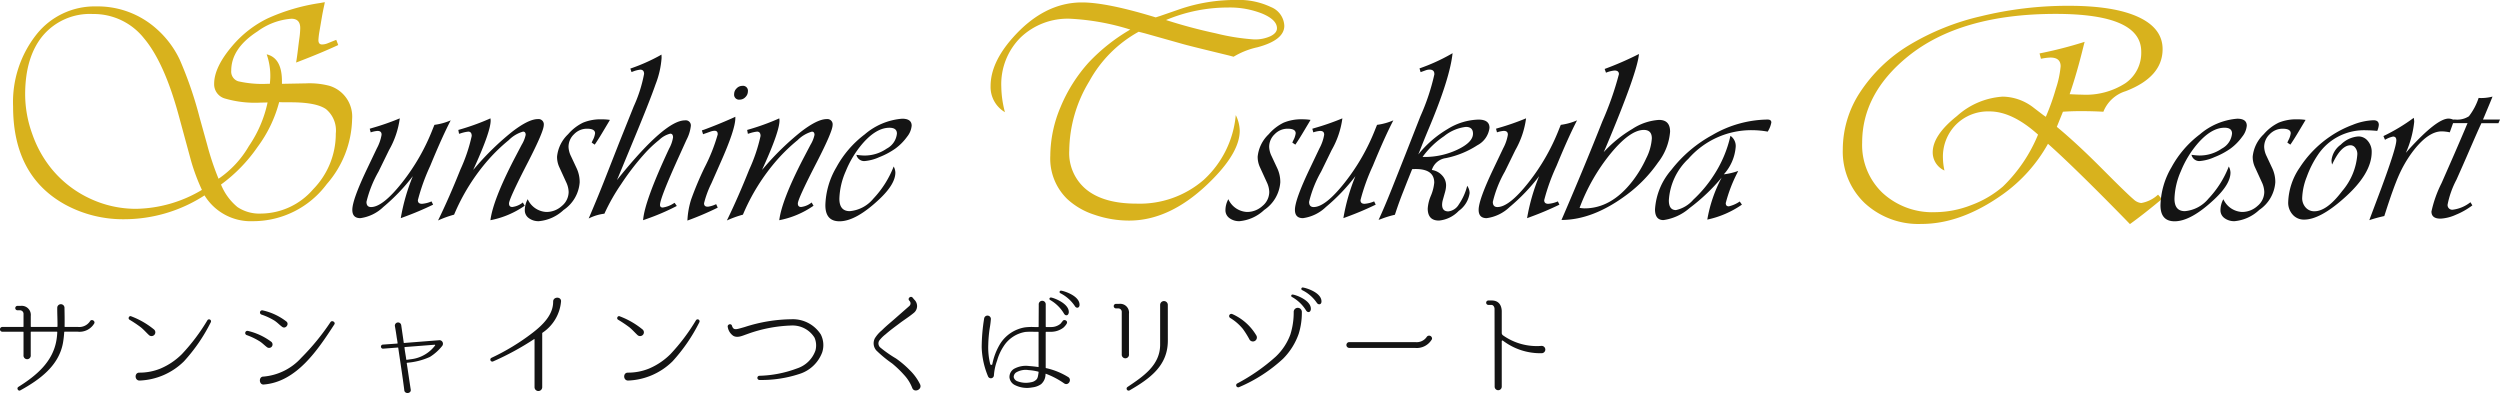
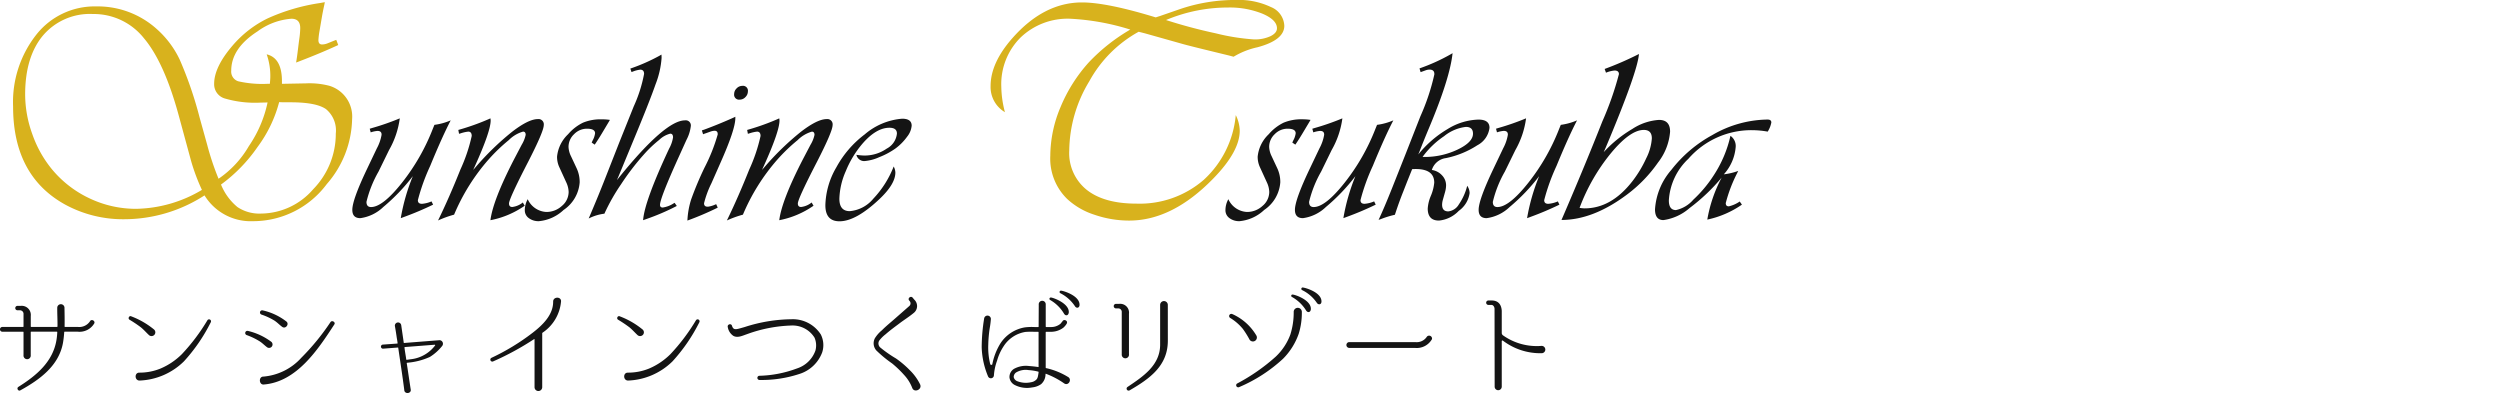
<svg xmlns="http://www.w3.org/2000/svg" width="343.865" height="54.059" viewBox="0 0 343.865 54.059">
  <g id="logo" transform="translate(-103.868 -33.745)">
    <path id="パス_19" data-name="パス 19" d="M50.118-24.775l.273.714q-2.31,1.071-5.249,2.2l-.546.21q.126-.735.252-1.785.1-.84.189-1.491a11.1,11.1,0,0,0,.126-1.47q0-1.281-1.218-1.281a8.988,8.988,0,0,0-4.661,1.743q-3.611,2.331-3.611,5.4a1.4,1.4,0,0,0,.955,1.459,14.877,14.877,0,0,0,4.084.346h.273q.063-.672.063-.924a8.889,8.889,0,0,0-.5-3.128q2.1.5,2.1,3.7v.357l3.3-.063a10.787,10.787,0,0,1,3.233.336A4.419,4.419,0,0,1,52.3-13.878a14.007,14.007,0,0,1-3.485,8.944A12.643,12.643,0,0,1,38.675.168,7.454,7.454,0,0,1,32-3.38,20.366,20.366,0,0,1,20.975-.1a16.656,16.656,0,0,1-8.146-2.016Q5.669-6.068,5.669-15.6a14.981,14.981,0,0,1,3.212-9.91,10.2,10.2,0,0,1,8.209-3.863,12.129,12.129,0,0,1,8.356,3.128,13.115,13.115,0,0,1,3.149,4.21,52.975,52.975,0,0,1,2.729,7.947l1.05,3.779a37.306,37.306,0,0,0,1.554,4.64A13.751,13.751,0,0,0,38.1-10.162a16.739,16.739,0,0,0,2.572-6l-.966.021a14.738,14.738,0,0,1-4.945-.577,2.036,2.036,0,0,1-1.438-2.005q0-2.31,2.541-5.27a14.9,14.9,0,0,1,4.808-3.727,26.918,26.918,0,0,1,7.16-2.11l.714-.126-.063.336q-.21.945-.336,1.68l-.336,1.974a10.615,10.615,0,0,0-.147,1.218q0,.609.5.609a2.021,2.021,0,0,0,.735-.147Q49.74-24.628,50.118-24.775Zm-7.853,8.566a18,18,0,0,1-2.96,6.152,21.472,21.472,0,0,1-5.039,5.186,7.8,7.8,0,0,0,2.268,3.1,5.406,5.406,0,0,0,3.233.892,9.561,9.561,0,0,0,7.17-3.338,10.9,10.9,0,0,0,3.118-7.664,3.81,3.81,0,0,0-1.354-3.37q-1.354-.934-4.861-.934H42.79ZM31.641-4.136A27.377,27.377,0,0,1,30.15-8.125L28.471-14.3q-1.995-7.37-4.808-10.7a8.816,8.816,0,0,0-7.013-3.328,8.463,8.463,0,0,0-6.855,2.939q-2.467,2.939-2.467,8.146a16.107,16.107,0,0,0,1,5.48,15.731,15.731,0,0,0,2.7,4.808A14.952,14.952,0,0,0,16.209-2.96a14.858,14.858,0,0,0,6.383,1.428A18.2,18.2,0,0,0,31.641-4.136Z" transform="translate(100 64)" fill="#d8b21d" />
    <path id="パス_17" data-name="パス 17" d="M25.489-25.888a17.217,17.217,0,0,0-6.8,6.824,18.7,18.7,0,0,0-2.75,9.532,6.467,6.467,0,0,0,2.4,5.385q2.4,1.9,6.834,1.9a13.437,13.437,0,0,0,9.27-3.275,13.749,13.749,0,0,0,4.4-8.9,5.049,5.049,0,0,1,.546,2.142q0,2.834-3.59,6.53Q30.15.084,24.188.084a14.6,14.6,0,0,1-4.8-.808A9.961,9.961,0,0,1,15.642-2.9a7.759,7.759,0,0,1-2.31-5.921,17.438,17.438,0,0,1,1.407-6.7,21.34,21.34,0,0,1,3.905-6.173,25.371,25.371,0,0,1,5.69-4.493,32.964,32.964,0,0,0-8.251-1.491A9.355,9.355,0,0,0,9.228-25.08a9.052,9.052,0,0,0-2.635,6.75,14.188,14.188,0,0,0,.5,3.506,4.019,4.019,0,0,1-1.974-3.59q0-3.191,3-6.593,4.325-4.913,9.574-4.913,3.422,0,10.141,2.058.441-.147.525-.168L31.158-29a23.651,23.651,0,0,1,7.685-1.26,10.32,10.32,0,0,1,4.84.976,2.907,2.907,0,0,1,1.837,2.572q0,1.974-3.7,2.96a10.773,10.773,0,0,0-3.275,1.3l-.63-.168L35.945-23.1q-3.632-.882-4.43-1.113l-5.144-1.449ZM29.248-27.5a70.1,70.1,0,0,0,6.834,1.827,29.776,29.776,0,0,0,5.281.84,5.1,5.1,0,0,0,2.247-.441q.9-.441.9-1.092,0-1.155-1.995-2.005a12.052,12.052,0,0,0-4.745-.85A21.981,21.981,0,0,0,29.248-27.5Z" transform="translate(235 64)" fill="#d8b21d" />
-     <path id="パス_13" data-name="パス 13" d="M33.615-14.886l-.84,2.079q2.667,2.2,6.026,5.564l1.785,1.785q2.121,2.1,2.74,2.614a1.807,1.807,0,0,0,1.06.514A4.536,4.536,0,0,0,46.7-3.485l.525.609Q44.785-.84,42.832.567L42.1-.189q-6.95-7.1-10.54-10.288a21.186,21.186,0,0,1-6.215,6.95Q19.61.546,14.172.546A10.882,10.882,0,0,1,6.351-2.32,9.783,9.783,0,0,1,3.338-9.742a14.342,14.342,0,0,1,2.373-7.821,21.17,21.17,0,0,1,6.74-6.477,33.748,33.748,0,0,1,9.879-3.979,50.237,50.237,0,0,1,12.083-1.438q6.236,0,9.574,1.543t3.338,4.42q0,3.821-5.06,5.774a4.825,4.825,0,0,0-3.086,2.834q-1.449-.084-3.107-.084Q34.77-14.97,33.615-14.886ZM30.4-22.907A57.251,57.251,0,0,0,36.6-24.5l-.1.378Q35.546-20.2,34.539-17.3q1.2.063,1.7.063a10.006,10.006,0,0,0,5.973-1.575,5.072,5.072,0,0,0,2.173-4.346q0-5.186-11.758-5.186-13.123,0-20.366,5.879Q6-17.364,6-10.624A9.088,9.088,0,0,0,8.8-3.727a10.107,10.107,0,0,0,7.265,2.656,13.877,13.877,0,0,0,4.924-.966A14.244,14.244,0,0,0,25.363-4.6a21.037,21.037,0,0,0,4.829-7.139q-3.548-3.191-6.677-3.191a6.228,6.228,0,0,0-4.6,1.806A6.255,6.255,0,0,0,17.112-8.5a8.585,8.585,0,0,0,.21,1.7,2.736,2.736,0,0,1-1.617-2.5q0-2.352,3.349-5.008a10.369,10.369,0,0,1,6.288-2.656,7.078,7.078,0,0,1,4.283,1.554L30.948-14.4l.315.21a31.46,31.46,0,0,0,1.386-3.884,13.327,13.327,0,0,0,.651-3.065q0-1.2-1.407-1.2a7.436,7.436,0,0,0-1.3.168Z" transform="translate(354 64)" fill="#d8b21d" />
    <path id="パス_16" data-name="パス 16" d="M14.832-8.768c.176-.352-.4-.672-.592-.288a1.77,1.77,0,0,1-1.68.768H10.816a.059.059,0,0,1-.064-.064c.016-.88,0-1.76-.016-2.624a.5.5,0,0,0-.992,0c-.016.848.048,1.728.032,2.624a.069.069,0,0,1-.064.064H6.16A.059.059,0,0,1,6.1-8.352v-1.44A1.252,1.252,0,0,0,4.72-11.184H4.272a.3.3,0,0,0,0,.608H4.64a.492.492,0,0,1,.464.528v1.7a.069.069,0,0,1-.064.064H2.192a.328.328,0,0,0,0,.656H5.04a.059.059,0,0,1,.064.064v3.152a.5.5,0,1,0,.992,0V-7.568c0-.048.016-.064.064-.064H9.68a.059.059,0,0,1,.064.064,8.606,8.606,0,0,1-.1,1.024C9.168-3.5,6.88-1.6,4.384-.032c-.272.192,0,.64.288.464,2.64-1.456,5.28-3.36,5.856-6.512A13.107,13.107,0,0,0,10.7-7.568c0-.048.032-.064.08-.064H12.56A2.352,2.352,0,0,0,14.832-8.768ZM21.024-2c-.7,0-.656,1.12.064,1.088a9.19,9.19,0,0,0,6.08-2.64,23.538,23.538,0,0,0,3.7-5.392.27.27,0,0,0-.464-.272A26.875,26.875,0,0,1,26.9-4.56a9.3,9.3,0,0,1-2.96,2A7.6,7.6,0,0,1,21.024-2Zm-1.1-7.744c-.288-.144-.512.3-.24.464a17.482,17.482,0,0,1,1.552,1.04c.416.336.752.736,1.136,1.088A.527.527,0,0,0,23.1-7.2a.513.513,0,0,0-.048-.736A11.132,11.132,0,0,0,19.92-9.744ZM38.08-1.456c-.672.016-.592,1.168.08,1.088,4.528-.368,7.44-4.8,9.7-8.272.192-.3-.32-.608-.528-.32a32.035,32.035,0,0,1-4.016,4.912A7.912,7.912,0,0,1,38.1-1.456ZM35.952-7.744a.3.3,0,0,0-.16.576,9.164,9.164,0,0,1,1.744.832c.4.24.7.576,1.072.848a.474.474,0,0,0,.576-.752A8.669,8.669,0,0,0,35.952-7.744Zm2.064-2.816a.3.3,0,0,0-.176.576,8.8,8.8,0,0,1,1.76.816c.4.256.7.592,1.072.864.48.368,1.056-.4.56-.752A8.252,8.252,0,0,0,38.016-10.56Zm24.7,4.848a.487.487,0,0,0-.384-.752l-4.88.384c-.032,0-.048,0-.048-.032l-.352-2.432a.439.439,0,0,0-.864.16c.1.528.224,1.376.224,1.376.032.272.112.624.144.96A.042.042,0,0,1,56.512-6L54.5-5.856a.282.282,0,0,0,.048.56l2.064-.16c.016,0,.032.032.032.048.32,2.208.576,3.808.832,5.824V.432c.08.576,1.024.448.88-.144-.256-1.648-.288-1.936-.544-3.6q0-.024.048-.048a9.348,9.348,0,0,0,3.136-.8A6.683,6.683,0,0,0,62.72-5.712ZM58.352-3.84c-.208.032-.448.064-.56.08-.016,0-.032-.032-.048-.048-.064-.544-.192-1.12-.24-1.664-.016-.016.016-.048.048-.048l4.1-.32c.048,0,.1.048.064.1A4.846,4.846,0,0,1,58.352-3.84ZM79.04-11.824c0-.672-1.088-.64-1.088.048v.032c0,1.792-1.424,3.184-2.816,4.256a30.4,30.4,0,0,1-5.68,3.456.272.272,0,0,0,.256.48,38.1,38.1,0,0,0,5.616-3.056c.032-.016.064,0,.064.032V0a.528.528,0,0,0,1.056,0V-7.392A.125.125,0,0,1,76.5-7.5,5.765,5.765,0,0,0,79.04-11.824ZM88.224-2c-.7,0-.656,1.12.064,1.088a9.19,9.19,0,0,0,6.08-2.64,23.538,23.538,0,0,0,3.7-5.392.27.27,0,0,0-.464-.272A26.875,26.875,0,0,1,94.1-4.56a9.3,9.3,0,0,1-2.96,2A7.6,7.6,0,0,1,88.224-2Zm-1.1-7.744c-.288-.144-.512.3-.24.464a17.482,17.482,0,0,1,1.552,1.04c.416.336.752.736,1.136,1.088A.527.527,0,0,0,90.3-7.2a.513.513,0,0,0-.048-.736A11.132,11.132,0,0,0,87.12-9.744Zm27.648,2.5a4.577,4.577,0,0,0-4.048-2.1,21.5,21.5,0,0,0-6.432,1.072c-.512.144-.832.24-.944.256-.448.1-.656.016-.8-.432-.112-.384-.688-.192-.576.192a1.807,1.807,0,0,0,.768,1.2c.592.32,1.264-.032,1.84-.224a19.382,19.382,0,0,1,6.1-1.2A3.559,3.559,0,0,1,113.9-6.816a2.694,2.694,0,0,1,.128,1.776,3.983,3.983,0,0,1-2.544,2.464A15.8,15.8,0,0,1,106.3-1.568a.289.289,0,0,0,.016.576h.016a16.551,16.551,0,0,0,5.456-.816,4.91,4.91,0,0,0,3.168-2.976A3.235,3.235,0,0,0,114.768-7.248Zm13.664,6.88a7.106,7.106,0,0,0-1.44-1.984,13,13,0,0,0-1.888-1.6,16.737,16.737,0,0,1-2.192-1.536A.751.751,0,0,1,122.8-6.4a4.709,4.709,0,0,1,.88-.88c.64-.56,1.3-1.04,1.856-1.456.624-.48,1.312-.9,1.968-1.44a1.207,1.207,0,0,0,.112-1.872l-.224-.272c-.256-.288-.736.1-.464.4l.064.08a.48.48,0,0,1-.048.672L124.976-9.44c-.576.512-1.184.992-1.808,1.616a4.507,4.507,0,0,0-.96,1.088,1.492,1.492,0,0,0,.192,1.68,16.965,16.965,0,0,0,2.176,1.792,14.685,14.685,0,0,1,1.664,1.6,5.556,5.556,0,0,1,1.1,1.76C127.6.816,128.736.336,128.432-.368Zm17.984-11.968A.18.18,0,0,0,146.3-12a5.241,5.241,0,0,1,1.92,1.888c.208.352.608.288.656-.176C148.944-11.536,146.72-12.32,146.416-12.336Zm1.376-.944a.184.184,0,0,0-.08.352,5.256,5.256,0,0,1,2,1.776c.208.352.64.272.64-.192C150.352-12.608,148.112-13.264,147.792-13.28Zm.976,11.872a9.743,9.743,0,0,0-3.008-1.216c-.048,0-.064-.032-.064-.08V-7.552a.069.069,0,0,1,.064-.064h.656a2.842,2.842,0,0,0,1.7-.56,2.361,2.361,0,0,0,.48-.576v-.016c.192-.384-.416-.656-.592-.288-.112.112-.176.24-.3.352a2,2,0,0,1-1.3.432h-.64a.069.069,0,0,1-.064-.064v-3.04a.482.482,0,1,0-.96.032l-.016,3.008a.059.059,0,0,1-.064.064h-.512a7.637,7.637,0,0,0-1.328.048,4.994,4.994,0,0,0-3.376,2.24,8.537,8.537,0,0,0-1.088,2.816c-.016.144-.256.128-.288,0a9.489,9.489,0,0,1-.272-2.672A17.9,17.9,0,0,1,138-8.112a11.657,11.657,0,0,0,.16-1.28.466.466,0,0,0-.928-.048,25.341,25.341,0,0,0-.336,3.952,11.176,11.176,0,0,0,.88,4.016.419.419,0,0,0,.8-.144,7.358,7.358,0,0,1,.432-2.016,6.983,6.983,0,0,1,.928-2.032A4.378,4.378,0,0,1,142.912-7.6a10.409,10.409,0,0,1,1.232-.016h.512a.059.059,0,0,1,.064.064V-2.8c0,.016,0,.032-.016.032-.432-.064-.848-.112-1.3-.144a3.385,3.385,0,0,0-2.08.4,1.32,1.32,0,0,0-.608,1.152,1.335,1.335,0,0,0,.752,1.072,3.692,3.692,0,0,0,2.368.32,2.613,2.613,0,0,0,1.232-.448,1.822,1.822,0,0,0,.608-1.344c0-.048.016-.112.064-.08a11.332,11.332,0,0,1,2.512,1.328C148.848-.144,149.36-1.072,148.768-1.408Zm-4.048-.656c-.08.592-.128.8-.272.976a1.283,1.283,0,0,1-.752.4,3.239,3.239,0,0,1-1.92-.144.772.772,0,0,1-.48-.56.762.762,0,0,1,.336-.64,2.583,2.583,0,0,1,1.728-.32,7.059,7.059,0,0,1,1.3.208C144.7-2.144,144.72-2.112,144.72-2.064ZM157.152-10.1a1.213,1.213,0,0,0-1.344-1.36h-.464a.313.313,0,0,0,0,.624h.368a.48.48,0,0,1,.448.528v5.792a.5.5,0,1,0,.992-.032Zm5.344-1.248a.529.529,0,0,0-1.056,0v5.552c-.032,2.8-2.336,4.32-4.5,5.776a.274.274,0,0,0,.288.464C160.016-1.168,162.5-2.944,162.5-6.4Zm17.184-1.392a.176.176,0,0,0-.1.336,5.282,5.282,0,0,1,1.936,1.856c.224.352.624.272.656-.192C182.224-11.984,179.984-12.736,179.68-12.736Zm1.36-.976a.192.192,0,0,0-.064.368,5.16,5.16,0,0,1,2.016,1.744c.224.336.656.256.64-.208C183.616-13.072,181.36-13.7,181.04-13.712Zm-8.992,13.2a.283.283,0,0,0,.272.5,20.9,20.9,0,0,0,6.032-3.9A9.124,9.124,0,0,0,180.5-7.344a9.74,9.74,0,0,0,.432-3.024.561.561,0,0,0-1.12-.032,10.131,10.131,0,0,1-.464,3.168,7.976,7.976,0,0,1-2.016,3.04A26.237,26.237,0,0,1,172.048-.512Zm-.688-9.536a.3.3,0,0,0-.256.544,6.91,6.91,0,0,1,1.712,1.488,12.875,12.875,0,0,1,.928,1.488.548.548,0,0,0,.912-.608,7.236,7.236,0,0,0-3.28-2.912Zm25.184,4.656a2.4,2.4,0,0,0,2.288-1.216A.4.4,0,0,0,198.1-6.9a1.659,1.659,0,0,1-1.552.7h-9.088a.4.4,0,0,0,0,.8ZM213.9-5.68a8.05,8.05,0,0,1-5.312-1.456.418.418,0,0,1-.16-.32V-10.5c-.048-.88-.5-1.424-1.376-1.424h-.464a.3.3,0,0,0,0,.608h.416c.24,0,.416.24.432.528l.016,10.7a.488.488,0,1,0,.976.032V-6.3a.1.1,0,0,1,.16-.1,8.512,8.512,0,0,0,5.344,1.728A.5.5,0,0,0,213.9-5.68Z" transform="translate(102 87)" fill="#141414" />
    <path id="パス_18" data-name="パス 18" d="M13.862-13.7Q12.7-11.472,11.04-7.437a27.751,27.751,0,0,0-1.693,4.7q-.017.515.564.515a4.056,4.056,0,0,0,1.312-.332l.216.448a41.966,41.966,0,0,1-4,1.693l-.448.166a27.19,27.19,0,0,1,1.66-5.777A26.514,26.514,0,0,1,4.59-1.785,5.64,5.64,0,0,1,1.428-.249q-1.1,0-1.1-1.146,0-1.378,2.042-5.661L3.7-9.845A6.01,6.01,0,0,0,4.35-11.7q.033-.548-.564-.548a3.867,3.867,0,0,0-.93.2l-.133-.5.266-.083a34.607,34.607,0,0,0,3.868-1.345A11.951,11.951,0,0,1,5.379-9.612L3.935-6.657A15.806,15.806,0,0,0,2.274-2.49q0,.714.631.714,1.61,0,4.267-3.362a28.652,28.652,0,0,0,4.233-7.413l.216-.531A8.493,8.493,0,0,0,13.862-13.7ZM23.773-2.407l.266.448A12.256,12.256,0,0,1,19.324.033q.349-2.739,3.221-8.317l1.079-2.059a4.392,4.392,0,0,0,.548-1.361q0-.448-.365-.448a4.517,4.517,0,0,0-1.951,1.162,23.921,23.921,0,0,0-2.8,2.689A27.766,27.766,0,0,0,14.327-.73a14.437,14.437,0,0,0-2.208.8q1.527-3.121,3.08-7.014a22.62,22.62,0,0,0,1.552-4.607q0-.6-.481-.6a5.06,5.06,0,0,0-1.079.249q-.066.017-.183.05l-.1-.531a32.389,32.389,0,0,0,4.2-1.494l.216-.1a2.343,2.343,0,0,1,.033.3q0,1.478-2.175,6.292l-.232.5.282-.315a37.561,37.561,0,0,1,5.022-4.889q2.3-1.785,3.594-1.785a.726.726,0,0,1,.813.83q0,.863-2.175,5.1-2.606,5.047-2.606,5.678,0,.481.448.481a2.846,2.846,0,0,0,1.361-.548ZM35.76-13.763l-.183.315-.813,1.361q-.432.73-.913,1.461l-.183.266-.415-.282q.083-.183.116-.266a2.811,2.811,0,0,0,.349-1.013q0-.631-1.112-.631a2.449,2.449,0,0,0-1.776.755,2.391,2.391,0,0,0-.764,1.751A3.147,3.147,0,0,0,30.4-8.782l.8,1.71a4.461,4.461,0,0,1,.4,1.893,5,5,0,0,1-2.208,3.8A5.7,5.7,0,0,1,26,.166,2.214,2.214,0,0,1,24.6-.257a1.315,1.315,0,0,1-.548-1.087,3.116,3.116,0,0,1,.4-1.511A2.976,2.976,0,0,0,27.011-1.1a3.121,3.121,0,0,0,2.142-.83,2.516,2.516,0,0,0,.93-1.926A3.335,3.335,0,0,0,29.75-5.18l-.979-2.142a3.377,3.377,0,0,1-.282-1.395A4.918,4.918,0,0,1,30.016-11.8a6.4,6.4,0,0,1,2.05-1.585,6.3,6.3,0,0,1,2.565-.457A7.315,7.315,0,0,1,35.76-13.763Zm8.9,11.405.3.432A31.262,31.262,0,0,1,40.74-.116l-.415.149q.183-2.59,3.586-9.861a4.675,4.675,0,0,0,.531-1.527q0-.515-.382-.515a3.389,3.389,0,0,0-1.527.863,16.459,16.459,0,0,0-2.125,2.025A34.829,34.829,0,0,0,37.3-4.922,26.859,26.859,0,0,0,35-.863,6.456,6.456,0,0,0,32.838-.2l.183-.432q1.129-2.64,2.092-5.1l1.942-4.947,1.976-4.931a19.287,19.287,0,0,0,1.428-4.482q0-.581-.531-.581a3.9,3.9,0,0,0-.979.249l-.216.083-.166-.481a25.192,25.192,0,0,0,3.968-1.743l.315-.183q.017.315.017.465a12.3,12.3,0,0,1-.83,3.627q-.83,2.4-3.32,8.375L36.922-5.943l-.2.465L37-5.827Q43.363-13.7,46.086-13.7a.7.7,0,0,1,.8.8,5.4,5.4,0,0,1-.6,1.893L45.256-8.732q-2.606,5.744-2.606,6.657,0,.365.382.365a3.738,3.738,0,0,0,1.478-.564Zm8.351-11.837v.183q0,1.561-2.059,6.176L49.722-5.047a13.406,13.406,0,0,0-1.013,2.739q-.017.515.564.481a3.729,3.729,0,0,0,1.1-.349l.216.481A40.864,40.864,0,0,1,46.418.083a11.384,11.384,0,0,1,.506-2.88,44.862,44.862,0,0,1,1.834-4.375,24.436,24.436,0,0,0,1.826-4.582q.033-.515-.432-.515a1.885,1.885,0,0,0-.564.116l-.7.249q-.066.017-.315.116l-.166-.531.349-.116q1.843-.681,3.752-1.527Zm.963-4.25a.675.675,0,0,1,.764.764,1.092,1.092,0,0,1-.34.78,1.053,1.053,0,0,1-.772.349.682.682,0,0,1-.78-.764,1.092,1.092,0,0,1,.34-.78A1.07,1.07,0,0,1,53.972-18.444ZM63.5-2.407l.266.448A12.256,12.256,0,0,1,59.052.033q.349-2.739,3.221-8.317l1.079-2.059A4.392,4.392,0,0,0,63.9-11.7q0-.448-.365-.448a4.517,4.517,0,0,0-1.951,1.162,23.921,23.921,0,0,0-2.8,2.689A27.766,27.766,0,0,0,54.055-.73a14.437,14.437,0,0,0-2.208.8q1.527-3.121,3.08-7.014a22.62,22.62,0,0,0,1.552-4.607q0-.6-.481-.6a5.06,5.06,0,0,0-1.079.249q-.066.017-.183.05l-.1-.531a32.389,32.389,0,0,0,4.2-1.494l.216-.1a2.342,2.342,0,0,1,.033.3q0,1.478-2.175,6.292l-.232.5.282-.315a37.561,37.561,0,0,1,5.022-4.889q2.3-1.785,3.594-1.785a.726.726,0,0,1,.813.83q0,.863-2.175,5.1-2.606,5.047-2.606,5.678,0,.481.448.481a2.846,2.846,0,0,0,1.361-.548ZM74.79-7.354a1.9,1.9,0,0,1,.232.83q0,1.594-2.208,3.669Q69.594.183,67.336.183q-1.942,0-1.942-2.208a10.808,10.808,0,0,1,1.519-5.229,14.083,14.083,0,0,1,3.893-4.516,9,9,0,0,1,5.146-2.158q1.312,0,1.312.963a2.8,2.8,0,0,1-.631,1.519,7.321,7.321,0,0,1-1.577,1.6,10.293,10.293,0,0,1-2.233,1.2,6.11,6.11,0,0,1-2.083.548,1.1,1.1,0,0,1-1.079-.863,8.29,8.29,0,0,0,1.112.1,5.333,5.333,0,0,0,3.063-.955,2.615,2.615,0,0,0,1.4-2.067q0-.8-1.029-.8-1.843,0-3.769,2.258A13.807,13.807,0,0,0,68.2-6.707a10.069,10.069,0,0,0-.88,3.785q0,1.71,1.428,1.71A4.734,4.734,0,0,0,71.993-2.93,13.63,13.63,0,0,0,74.79-7.354Z" transform="translate(152 64)" fill="#141414" />
    <path id="パス_14" data-name="パス 14" d="M10.127-13.763l-.183.315-.813,1.361q-.432.73-.913,1.461l-.183.266-.415-.282q.083-.183.116-.266a2.811,2.811,0,0,0,.349-1.013q0-.631-1.112-.631A2.449,2.449,0,0,0,5.2-11.8a2.391,2.391,0,0,0-.764,1.751,3.147,3.147,0,0,0,.332,1.262l.8,1.71a4.461,4.461,0,0,1,.4,1.893,5,5,0,0,1-2.208,3.8A5.7,5.7,0,0,1,.365.166,2.214,2.214,0,0,1-1.029-.257a1.315,1.315,0,0,1-.548-1.087,3.116,3.116,0,0,1,.4-1.511A2.976,2.976,0,0,0,1.378-1.1a3.121,3.121,0,0,0,2.142-.83,2.516,2.516,0,0,0,.93-1.926A3.335,3.335,0,0,0,4.117-5.18L3.138-7.321a3.377,3.377,0,0,1-.282-1.395A4.918,4.918,0,0,1,4.383-11.8a6.4,6.4,0,0,1,2.05-1.585A6.3,6.3,0,0,1,9-13.846,7.315,7.315,0,0,1,10.127-13.763Zm11.389.066q-1.162,2.225-2.822,6.259A27.751,27.751,0,0,0,17-2.739q-.017.515.564.515a4.056,4.056,0,0,0,1.312-.332l.216.448a41.967,41.967,0,0,1-4,1.693l-.448.166A27.19,27.19,0,0,1,16.3-6.026a26.514,26.514,0,0,1-4.059,4.242A5.64,5.64,0,0,1,9.081-.249q-1.1,0-1.1-1.146,0-1.378,2.042-5.661l1.328-2.789A6.01,6.01,0,0,0,12-11.7q.033-.548-.564-.548a3.867,3.867,0,0,0-.93.2l-.133-.5.266-.083a34.606,34.606,0,0,0,3.868-1.345,11.951,11.951,0,0,1-1.478,4.366L11.588-6.657A15.806,15.806,0,0,0,9.928-2.49q0,.714.631.714,1.61,0,4.267-3.362a28.652,28.652,0,0,0,4.233-7.413l.216-.531A8.493,8.493,0,0,0,21.516-13.7Zm5.3,6.823a2.338,2.338,0,0,1,1.4.739,1.992,1.992,0,0,1,.556,1.386,3.638,3.638,0,0,1-.149.93l-.3,1.063a2.64,2.64,0,0,0-.1.647q0,.93.847.93a1.911,1.911,0,0,0,1.453-.955A7.856,7.856,0,0,0,31.676-4.7a1.785,1.785,0,0,1,.332,1,3.6,3.6,0,0,1-1.494,2.449A4.31,4.31,0,0,1,27.791.083q-1.544,0-1.544-1.66a5.37,5.37,0,0,1,.415-1.71,6.106,6.106,0,0,0,.481-1.843q0-1.876-2.557-1.876-.149,0-.481.017-.249.614-.714,1.776l-.5,1.278q-.564,1.411-1.046,2.872l-.116.349a13.231,13.231,0,0,0-1.942.6l-.3.1q.764-1.627,1.843-4.333l1.876-4.731,2.025-5.163a30.131,30.131,0,0,0,1.926-5.777q.033-.664-.664-.664a1.5,1.5,0,0,0-.531.1l-.415.149q-.083.033-.282.1l-.149-.515a25.807,25.807,0,0,0,4.233-1.909l.315-.183q-.365,3.5-3.354,10.559-.664,1.594-1.146,2.839l-.216.531a14.9,14.9,0,0,1,4.042-3.5,8.471,8.471,0,0,1,4.225-1.295q1.527,0,1.527,1.129a3.12,3.12,0,0,1-1.668,2.4,12.537,12.537,0,0,1-4.325,1.768A2.332,2.332,0,0,0,26.812-6.873ZM25.533-8.666h.232a10.514,10.514,0,0,0,4.582-1.013q2.125-1.013,2.125-2.191,0-.93-.979-.93a5.839,5.839,0,0,0-3,1.278A11.708,11.708,0,0,0,25.533-8.666Zm21.25-5.03q-1.162,2.225-2.822,6.259a27.751,27.751,0,0,0-1.693,4.7q-.017.515.564.515a4.056,4.056,0,0,0,1.312-.332l.216.448a41.966,41.966,0,0,1-4,1.693l-.448.166a27.19,27.19,0,0,1,1.66-5.777,26.514,26.514,0,0,1-4.059,4.242A5.64,5.64,0,0,1,34.349-.249q-1.1,0-1.1-1.146,0-1.378,2.042-5.661l1.328-2.789a6.011,6.011,0,0,0,.647-1.859q.033-.548-.564-.548a3.867,3.867,0,0,0-.93.2l-.133-.5.266-.083a34.606,34.606,0,0,0,3.868-1.345A11.951,11.951,0,0,1,38.3-9.612L36.855-6.657A15.806,15.806,0,0,0,35.2-2.49q0,.714.631.714,1.61,0,4.267-3.362a28.652,28.652,0,0,0,4.233-7.413l.216-.531A8.493,8.493,0,0,0,46.783-13.7ZM55.3-22.827q-.2,2.49-4.549,12.816l-.3.681a17.4,17.4,0,0,1,3.935-3.187,7.578,7.578,0,0,1,3.669-1.245q1.527,0,1.527,1.61a7.878,7.878,0,0,1-1.66,4.25A19.061,19.061,0,0,1,53.689-3.52Q49.008,0,44.642,0l.232-.531q3.1-7.205,5.387-13.016a43.168,43.168,0,0,0,2.283-6.508q0-.5-.6-.5a3.963,3.963,0,0,0-1.179.3l-.183-.515A44.46,44.46,0,0,0,55.3-22.827ZM47.132-1.66a5.051,5.051,0,0,0,.681.066q3.669,0,6.558-3.7A15.963,15.963,0,0,0,56.3-8.483a7.059,7.059,0,0,0,.772-2.739q0-1.162-1.1-1.162-1.893,0-4.565,3.246A26.454,26.454,0,0,0,47.132-1.66Zm22.03-.88.3.432A13.16,13.16,0,0,1,64.7-.05a19.1,19.1,0,0,1,1.976-5.777,25.984,25.984,0,0,1-4.408,4.184A6.918,6.918,0,0,1,58.67.017q-1.162,0-1.162-1.478a9.125,9.125,0,0,1,2.241-5.42,18.006,18.006,0,0,1,5.628-4.79,15.436,15.436,0,0,1,7.6-2.142q.531,0,.531.4a3.529,3.529,0,0,1-.5,1.262,12.6,12.6,0,0,0-2.191-.2,11.491,11.491,0,0,0-8.716,3.935,8.529,8.529,0,0,0-2.689,5.728q0,1.328.979,1.328A4.4,4.4,0,0,0,62.787-2.8a17.28,17.28,0,0,0,2.789-3.329,16.452,16.452,0,0,0,2.308-5.445A1.708,1.708,0,0,1,68.6-9.978a6.362,6.362,0,0,1-1.627,3.7,8.66,8.66,0,0,0,1.976-.465l-.133.282a19.833,19.833,0,0,0-1.577,4.134q0,.481.448.448A4.419,4.419,0,0,0,69.162-2.54Z" transform="translate(274 64)" fill="#141414" />
-     <path id="パス_15" data-name="パス 15" d="M9.43-7.354a1.9,1.9,0,0,1,.232.83q0,1.594-2.208,3.669Q4.233.183,1.976.183.033.183.033-2.025A10.808,10.808,0,0,1,1.552-7.255a14.083,14.083,0,0,1,3.893-4.516,9,9,0,0,1,5.146-2.158q1.312,0,1.312.963a2.8,2.8,0,0,1-.631,1.519A7.321,7.321,0,0,1,9.7-9.845a10.293,10.293,0,0,1-2.233,1.2A6.11,6.11,0,0,1,5.379-8.1,1.1,1.1,0,0,1,4.3-8.965a8.29,8.29,0,0,0,1.112.1A5.333,5.333,0,0,0,8.475-9.82a2.615,2.615,0,0,0,1.4-2.067q0-.8-1.029-.8-1.843,0-3.769,2.258A13.807,13.807,0,0,0,2.839-6.707a10.068,10.068,0,0,0-.88,3.785q0,1.71,1.428,1.71A4.734,4.734,0,0,0,6.632-2.93,13.63,13.63,0,0,0,9.43-7.354Zm10.559-6.408-.183.315-.813,1.361q-.432.73-.913,1.461l-.183.266-.415-.282q.083-.183.116-.266a2.811,2.811,0,0,0,.349-1.013q0-.631-1.112-.631a2.449,2.449,0,0,0-1.776.755,2.391,2.391,0,0,0-.764,1.751,3.147,3.147,0,0,0,.332,1.262l.8,1.71a4.461,4.461,0,0,1,.4,1.893,5,5,0,0,1-2.208,3.8A5.7,5.7,0,0,1,10.227.166,2.214,2.214,0,0,1,8.832-.257a1.315,1.315,0,0,1-.548-1.087,3.116,3.116,0,0,1,.4-1.511A2.976,2.976,0,0,0,11.239-1.1a3.121,3.121,0,0,0,2.142-.83,2.516,2.516,0,0,0,.93-1.926,3.335,3.335,0,0,0-.332-1.328L13-7.321a3.377,3.377,0,0,1-.282-1.395A4.918,4.918,0,0,1,14.244-11.8a6.4,6.4,0,0,1,2.05-1.585,6.3,6.3,0,0,1,2.565-.457A7.315,7.315,0,0,1,19.988-13.763Zm9.861,1.511q-.88-.083-1.461-.083A7.643,7.643,0,0,0,21.7-8.981a13.662,13.662,0,0,0-1.544,3.046,8.691,8.691,0,0,0-.631,2.88A1.916,1.916,0,0,0,20-1.718a1.552,1.552,0,0,0,1.2.523q1.727,0,3.818-2.772a8.706,8.706,0,0,0,2.092-5.08,1.389,1.389,0,0,0-.274-.872.807.807,0,0,0-.656-.357q-1.328,0-2.54,2.656a2.439,2.439,0,0,1-.083-.581,3.071,3.071,0,0,1,1.278-2.158,3.773,3.773,0,0,1,2.424-1.129,1.642,1.642,0,0,1,1.295.623,2.26,2.26,0,0,1,.531,1.519q0,3-3.835,6.375Q21.964-.05,19.789-.05A2.035,2.035,0,0,1,18.22-.73,2.437,2.437,0,0,1,17.6-2.44,8.876,8.876,0,0,1,19.183-7.2a15.025,15.025,0,0,1,4.175-4.275,14.4,14.4,0,0,1,3.113-1.61,8.445,8.445,0,0,1,2.864-.631q.73,0,.73.647A2.663,2.663,0,0,1,29.85-12.252Zm10.575-1.478-.6,1.677a5.481,5.481,0,0,0-1.112-.133q-1.926,0-4.117,2.955A16.745,16.745,0,0,0,32.83-6.159Q32.091-4.5,31-1.1l-.183.564a18.623,18.623,0,0,0-2.059.564l.183-.5L30.4-4.35q2.075-5.611,2.075-6.607,0-.515-.448-.515a3.526,3.526,0,0,0-1.112.448l-.216-.515a25.653,25.653,0,0,0,4.167-2.507,2.542,2.542,0,0,1,.066.548A14.1,14.1,0,0,1,33.784-9.23l.4-.465q3.868-4.25,5.479-4.25A1.675,1.675,0,0,1,40.425-13.729Zm6.309-.083-.216.5H44.177l-.133.282q-.315.664-1.71,3.885Q41.77-7.836,40.74-5.528a12.356,12.356,0,0,0-1.212,3.4.638.638,0,0,0,.73.714A4.866,4.866,0,0,0,42.666-2.44l.266.432A10.062,10.062,0,0,1,40.657-.714a5.782,5.782,0,0,1-2.108.531q-1.245,0-1.245-.979A16.4,16.4,0,0,1,38.7-5.08l1.727-3.935q1.444-3.337,1.677-3.918l.166-.382H40.093l.232-.5h.216a2.945,2.945,0,0,0,1.917-.448,8.484,8.484,0,0,0,1.336-2.523q.249.017.332.017a6.351,6.351,0,0,0,1.577-.2q-.183.481-.647,1.577l-.5,1.2-.166.382Z" transform="translate(401 64)" fill="#141414" />
  </g>
</svg>